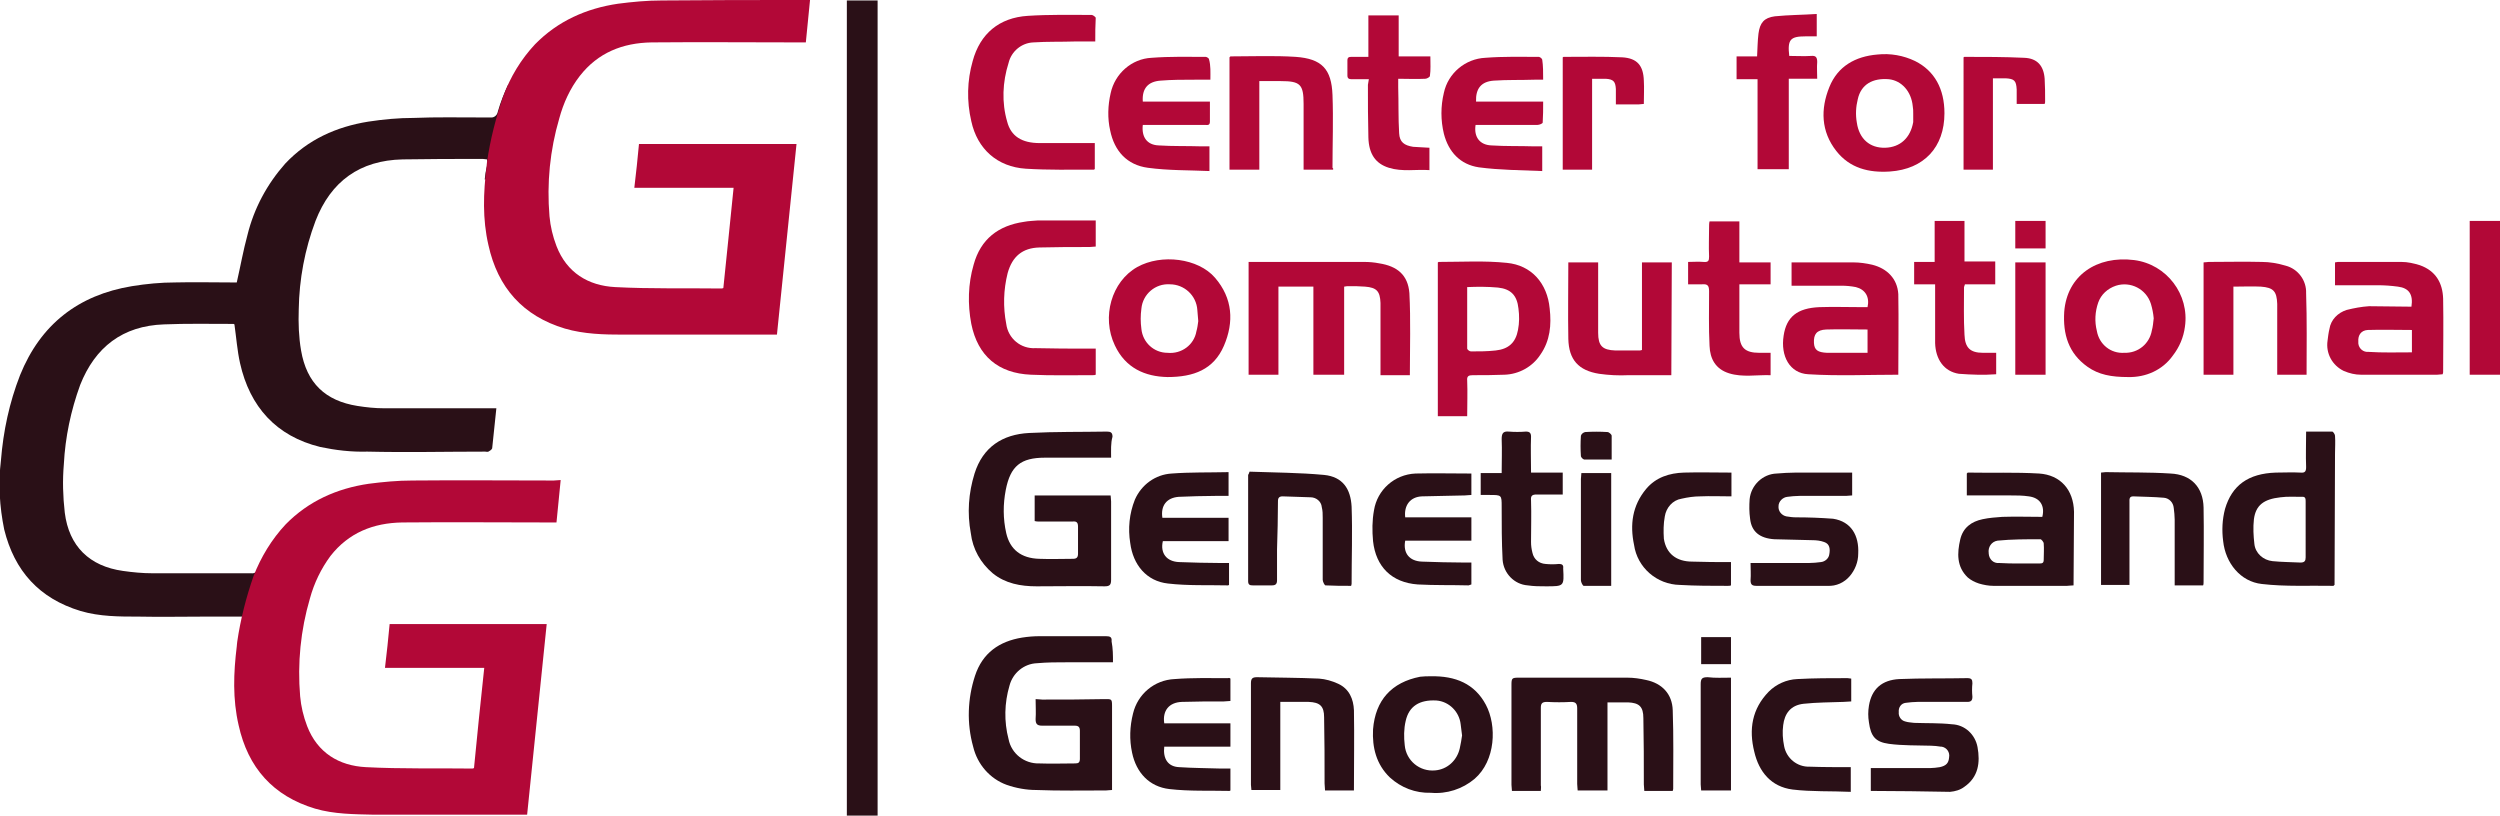
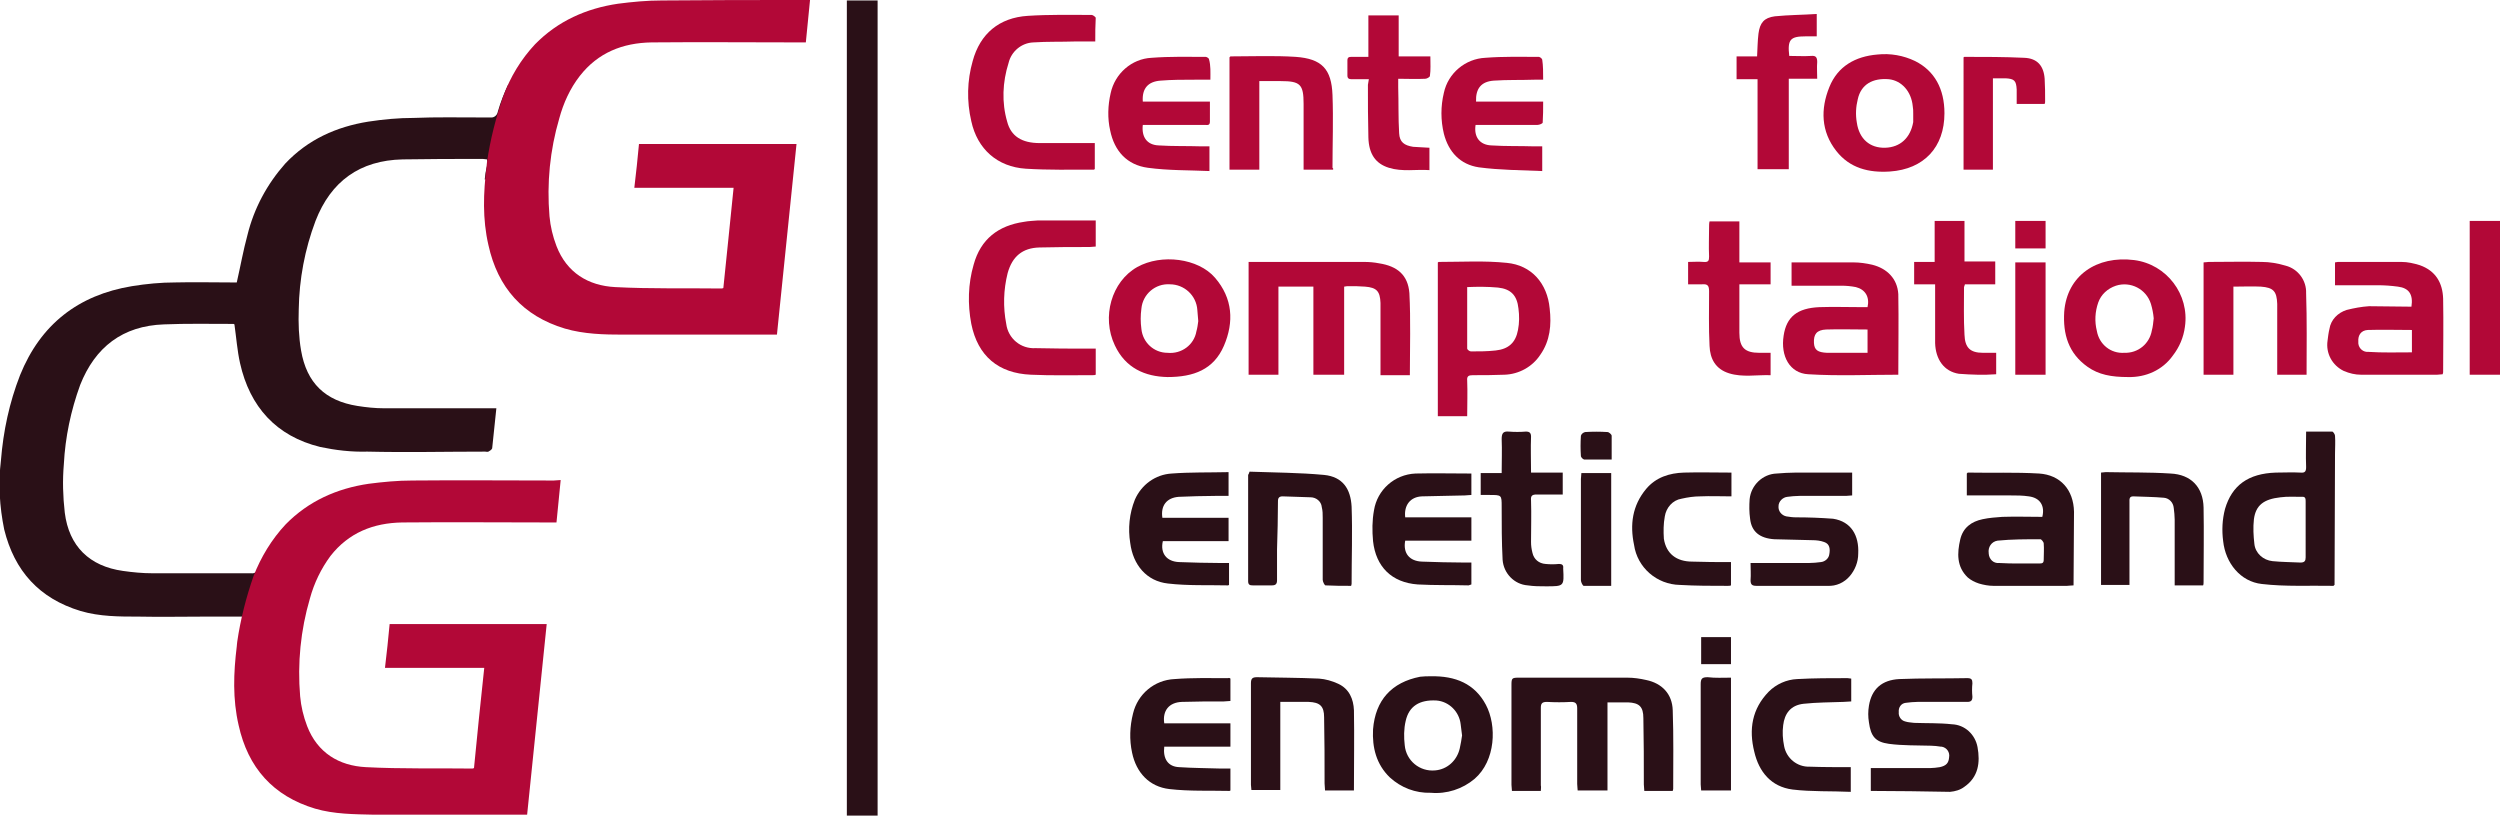
<svg xmlns="http://www.w3.org/2000/svg" version="1.1" id="Layer_1" x="0px" y="0px" viewBox="0 0 536.4 175" style="enable-background:new 0 0 536.4 175;" xml:space="preserve">
  <style type="text/css">
	.st0{fill:#2A1017;}
	.st1{fill:#B20837;}
	.st2{display:none;fill:#111111;}
	.st3{display:none;fill:#B20837;}
</style>
  <g>
    <path class="st0" d="M104,38.5h5l0.1-20.5c-0.9,1.9-1.7,3.9-2.3,6c-0.1,0.7-0.8,1.3-1.5,1.2l0,0h-2l0,0c-4.8,0-9.7-0.1-14.5,0.1   c-3.3,0-6.5,0.3-9.8,0.8c-6.8,1.1-12.9,3.8-17.8,9c-3.9,4.4-6.7,9.6-8.1,15.3c-0.9,3.3-1.5,6.7-2.3,10.2h-1.2c-4,0-8-0.1-12,0   c-3.1,0-6.2,0.3-9.3,0.8c-11.5,1.9-19.6,8.2-24,19.1c-2.3,5.9-3.6,12-4.1,18.3c-0.6,4.9-0.3,9.9,0.7,14.8   c2.2,8.9,7.5,14.8,16.4,17.5c4.1,1.2,8.3,1.2,12.5,1.2c4.6,0.1,9.3,0,13.9,0h8.4c-0.1,0.7-0.2,1.3-0.3,1.8   c-0.2,1.1-0.4,2.2-0.5,3.2h4.6V121c-0.2,0.3-0.3,0.6-0.5,1c-0.2,0.7-0.8,1.1-1.5,1c-3.4,0-6.8,0-10.2,0c-3.7,0-7.3,0-11,0   c-2.1,0-4.2-0.2-6.3-0.5c-7.2-1-11.6-5.3-12.5-12.5c-0.4-3.5-0.5-6.9-0.2-10.4c0.3-5.8,1.5-11.5,3.5-17c3.2-8.1,9.1-12.7,18-13   c4.9-0.2,9.8-0.1,14.8-0.1c0.1,0,0.2,0,0.3,0.1c0.4,2.8,0.6,5.6,1.2,8.3c2.1,9.4,7.8,15.7,17.2,18c3.3,0.7,6.7,1.1,10.1,1   c8.4,0.2,16.9,0,25.3,0c0.2,0,0.5,0.1,0.7,0s0.7-0.4,0.8-0.7c0.3-2.8,0.6-5.6,0.9-8.6h-1.6c-7.5,0-15,0-22.5,0   c-1.9,0-3.8-0.2-5.7-0.5c-6.9-1.1-10.9-4.9-12.1-11.9c-0.5-2.9-0.6-5.9-0.5-8.8c0.1-6.5,1.3-12.9,3.6-19c3.3-8.5,9.5-13,18.7-13.2   c5.6-0.1,11.2-0.1,16.9-0.1l0,0h0.3c0.3,0,0.6,0.1,0.9,0.1c0,0.1,0,0.3,0.1,0.4c0,0.3-0.1,0.6-0.1,1   C104.2,36.7,104.1,37.6,104,38.5z" />
    <path class="st1" d="M172.3,0c-10.1,0-20.2,0-30.3,0.1c-3.2,0-6.3,0.3-9.4,0.7c-6.8,1-12.9,3.7-17.8,8.7c-3,3.2-5.3,7-6.8,11.1   c-1.6,4.6-2.8,9.3-3.5,14.1l0,0c0,0.3-0.1,0.6-0.1,1c-0.7,5.7-0.9,11.3,0.4,16.9c2,9.1,7.4,15.2,16.4,17.9   c4.1,1.2,8.4,1.3,12.6,1.3c10.5,0,21,0,31.6,0h1.3c1.4-13.7,2.8-27.3,4.2-40.9h-33.8c-0.3,3.1-0.6,6.2-1,9.4h21.3   c-0.7,7.3-1.5,14.4-2.2,21.5c-0.2,0.1-0.3,0.1-0.5,0.1c-7.6-0.1-15.1,0.1-22.7-0.3c-5.8-0.3-10.4-3.1-12.6-8.8   c-0.8-2.1-1.3-4.2-1.5-6.4c-0.6-7.1,0.1-14.2,2.1-21c0.9-3.3,2.3-6.4,4.4-9.1c3.9-5,9.2-7.1,15.4-7.2c10.5-0.1,21,0,31.6,0h1.5   c0.3-3,0.6-6,0.9-9.1L172.3,0z" />
    <path class="st1" d="M118.8,103.1c-10.1,0-20.2-0.1-30.3,0c-3.2,0-6.3,0.3-9.4,0.7c-6.8,1-12.9,3.7-17.8,8.7c-3,3.2-5.3,7-6.9,11.1   c-1.6,4.6-2.8,9.3-3.5,14.1l0,0c0,0.3-0.1,0.6-0.1,1c-0.7,5.7-0.9,11.3,0.4,16.9c2,9.1,7.4,15.2,16.4,17.9   c4.1,1.2,8.4,1.2,12.6,1.3c10.5,0,21,0,31.6,0h1.3c1.4-13.7,2.8-27.3,4.2-40.9H83.6c-0.3,3.1-0.6,6.2-1,9.4h21.3   c-0.8,7.3-1.5,14.4-2.2,21.5c-0.2,0.1-0.3,0.1-0.5,0.1c-7.6-0.1-15.1,0.1-22.7-0.3c-5.8-0.3-10.4-3.1-12.6-8.8   c-0.8-2.1-1.3-4.2-1.5-6.4c-0.6-7.1,0.1-14.2,2.1-21c0.9-3.3,2.4-6.4,4.4-9.1c3.9-5,9.2-7.1,15.4-7.2c10.5-0.1,21,0,31.6,0h1.5   c0.3-3,0.6-6,0.9-9.1L118.8,103.1z" />
  </g>
  <title>ccgg-logo</title>
  <path class="st0" d="M181.7,0.1h6.6V175h-6.6V0.1z" />
  <path class="st1" d="M274.3,80.4h-6.4V56.2h1.3c7.8,0,15.7,0,23.5,0c1.1,0,2.2,0.1,3.2,0.3c3.9,0.6,6.2,2.5,6.5,6.4  c0.3,5.8,0.1,11.6,0.1,17.6h-6.3V66.1c0-0.4,0-0.7,0-1.1c-0.1-2.5-0.8-3.3-3.3-3.5c-1.2-0.1-2.3-0.1-3.5-0.1c-0.3,0-0.5,0-1,0.1  v18.9h-6.6V61.5h-7.5L274.3,80.4z" />
  <path class="st1" d="M314.8,89.3h-6.3v-33c0.1,0,0.1-0.1,0.2-0.1c4.9,0,9.8-0.3,14.6,0.2c5.3,0.5,8.7,4.4,9.2,9.8  c0.4,3.5,0.1,6.9-2,9.9c-1.7,2.6-4.6,4.2-7.7,4.3c-2.3,0.1-4.6,0.1-6.8,0.1c-0.9,0-1.3,0.2-1.2,1.2  C314.9,84.2,314.8,86.7,314.8,89.3z M314.8,61.6c0,4.4,0,8.8,0,13.2c0,0.2,0.5,0.6,0.8,0.6c1.8,0,3.5,0,5.3-0.2  c2.8-0.3,4.3-1.7,4.8-4.4c0.3-1.5,0.3-3.1,0.1-4.6c-0.3-2.8-1.6-4.2-4.4-4.5C319.2,61.5,317,61.5,314.8,61.6L314.8,61.6z" />
  <path class="st1" d="M407.3,80.4c-6.4,0-12.9,0.3-19.3-0.1c-4-0.2-6-3.9-5.3-8.3c0.6-4,2.9-5.9,7.7-6.1c3-0.1,6,0,9,0h1.3  c0.5-2.2-0.5-3.8-2.5-4.3c-1-0.2-2.1-0.3-3.1-0.3c-3.6,0-7.1,0-10.7,0v-5h1.3c4,0,8,0,12,0c1.3,0,2.7,0.2,4,0.5  c3.2,0.8,5.4,3,5.6,6.3C407.4,68.8,407.3,74.5,407.3,80.4z M400.7,70.7c-3.1,0-6-0.1-8.9,0c-2,0.1-2.7,1-2.6,2.9  c0.1,1.5,0.8,2,2.8,2.1c1.8,0,3.6,0,5.4,0h3.3L400.7,70.7z" />
  <path class="st1" d="M517.4,65.8c0.4-2.6-0.5-4-2.9-4.3c-1.5-0.2-2.9-0.3-4.4-0.3c-3,0-6,0-9.1,0v-4.9c0.2,0,0.4-0.1,0.6-0.1  c4.6,0,9.1,0,13.7,0c1.3,0,2.6,0.3,3.9,0.7c3.4,1.2,4.9,3.8,5,7.2c0.1,5.3,0,10.6,0,15.8c0,0.1-0.1,0.3-0.1,0.4  c-0.4,0-0.8,0.1-1.2,0.1c-5.4,0-10.9,0-16.3,0c-1.3,0-2.5-0.3-3.7-0.8c-2.5-1.2-3.9-3.8-3.5-6.5c0.1-0.8,0.2-1.7,0.4-2.5  c0.3-2,1.8-3.5,3.7-4.1c1.6-0.4,3.2-0.7,4.8-0.8C511.3,65.7,514.3,65.8,517.4,65.8z M517.5,75.6v-4.8c-3.2,0-6.4-0.1-9.5,0  c-1.4,0.1-2.1,1.1-2,2.5c-0.1,1.1,0.7,2.1,1.8,2.2c0.1,0,0.2,0,0.4,0C511.2,75.7,514.3,75.6,517.5,75.6z" />
  <path class="st1" d="M235,8.9c-1.6,0-3,0-4.4,0c-3,0.1-5.9,0-8.9,0.2c-2.5,0.1-4.7,1.9-5.3,4.4c-1.3,4.1-1.5,8.5-0.3,12.6  c0.8,3.1,3.1,4.6,7,4.6c3.5,0,7,0,10.4,0h1.4v5.6c-0.1,0-0.2,0.1-0.2,0.1c-4.9,0-9.8,0.1-14.6-0.2C214,35.8,209.7,32,208.4,26  c-1-4.3-0.9-8.7,0.3-12.9c1.6-5.9,5.7-9.3,11.8-9.7c4.6-0.3,9.1-0.2,13.7-0.2c0.3,0,0.8,0.4,0.9,0.6C235,5.5,235,7.1,235,8.9z" />
  <path class="st1" d="M235.1,47.3v5.6l-1.3,0.1c-3.6,0-7.2,0-10.8,0.1s-5.8,1.9-6.8,5.5c-0.9,3.6-1,7.3-0.3,10.9  c0.4,3.1,3.1,5.4,6.3,5.2c3.8,0.1,7.6,0.1,11.4,0.1h1.5v5.6c-0.2,0.1-0.4,0.1-0.7,0.1c-4.4,0-8.8,0.1-13.2-0.1  c-7-0.3-11.4-4-12.8-10.9c-0.8-4.2-0.7-8.6,0.5-12.7c1.5-5.5,5.3-8.4,10.8-9.2c1-0.2,2-0.2,3-0.3C226.7,47.3,230.8,47.3,235.1,47.3z  " />
  <path class="st1" d="M456.6,80.9c-3.6,0-6.3-0.5-8.7-2.2c-4.1-2.9-5.3-7-5-11.8c0.6-7.8,7-12.1,15-11.1c7,0.9,11.9,7.4,10.9,14.3  c-0.3,2.3-1.2,4.4-2.6,6.2C464,79.4,460.4,81,456.6,80.9z M462.1,68.3c-0.1-1.1-0.3-2.1-0.6-3.1c-1-3.2-4.4-4.9-7.5-3.9  c-1.8,0.6-3.2,1.9-3.8,3.6c-0.7,2-0.8,4.1-0.3,6.1c0.5,2.9,3,4.9,5.9,4.7c2.9,0.1,5.4-1.9,5.9-4.8C461.9,70.2,462,69.3,462.1,68.3  L462.1,68.3z" />
  <path class="st1" d="M250.5,80.9c-4.8-0.1-9-1.9-11.3-6.8c-2.9-6.1-0.7-13.7,4.8-16.8c5.2-2.9,13.1-1.9,16.7,2.3  c3.8,4.4,4.1,9.5,1.9,14.6C260.4,79.3,256.1,80.9,250.5,80.9z M257.1,68.9c-0.1-0.8-0.1-1.6-0.2-2.4c-0.2-3.1-2.8-5.5-5.9-5.5  c-3.1-0.2-5.8,2.1-6.1,5.2c-0.2,1.5-0.2,2.9,0,4.4c0.3,2.9,2.7,5.1,5.6,5.1c3,0.3,5.7-1.7,6.2-4.6C256.9,70.4,257,69.7,257.1,68.9  L257.1,68.9z" />
  <path class="st1" d="M417.2,24.3c0,7.3-4.4,12-11.7,12.5c-4.5,0.3-8.6-0.7-11.5-4.4c-3.3-4.2-3.4-9-1.5-13.7c1.8-4.5,5.6-6.6,10.3-7  c2.8-0.3,5.6,0.2,8.1,1.4C415.1,15.2,417.2,19.1,417.2,24.3z M410.5,24.4c0-0.6,0-1.1-0.1-1.6c-0.3-3.2-2.4-5.5-5.1-5.8  c-3.5-0.3-6,1.1-6.7,4.3c-0.4,1.6-0.5,3.3-0.2,5c0.5,3.5,2.8,5.5,6.1,5.4c3.2-0.1,5.4-2.1,6-5.5C410.5,25.6,410.5,25,410.5,24.4z" />
  <path class="st1" d="M286,36.4h-6.3V35c0-4.2,0-8.5,0-12.7s-0.7-4.9-4.9-4.9h-4.6v19h-6.4V12.3c0.1-0.1,0.2-0.2,0.2-0.2  c4.7,0,9.4-0.2,14,0.1c5.6,0.4,7.7,2.6,7.9,8.2c0.2,5.2,0,10.4,0,15.6C286.1,36.2,286.1,36.3,286,36.4z" />
  <path class="st1" d="M479.2,80.4h-6.4V56.3c0.4,0,0.8-0.1,1.1-0.1c3.8,0,7.6-0.1,11.4,0c1.7,0,3.4,0.3,5.1,0.8  c2.7,0.7,4.5,3.2,4.4,5.9c0.2,5.8,0.1,11.6,0.1,17.5h-6.3V66.2c0-0.3,0-0.6,0-1c-0.1-2.7-0.8-3.5-3.5-3.7c-1.9-0.1-3.8,0-5.9,0  L479.2,80.4z" />
-   <path class="st1" d="M358.6,80.5c-3.1,0-6.1,0-9.2,0c-2.1,0.1-4.2,0-6.3-0.3c-4.4-0.7-6.5-3-6.6-7.5c-0.1-5.4,0-10.9,0-16.4h6.4v2.3  c0,4.3,0,8.6,0,12.8c0,2.8,0.9,3.7,3.7,3.8c1.8,0,3.5,0,5.3,0c0.1,0,0.2-0.1,0.4-0.1V56.3h6.4L358.6,80.5z" />
  <path class="st1" d="M259.7,17.1c-1.2,0-2.3,0-3.4,0c-2.4,0-4.9,0-7.3,0.2c-2.7,0.2-4,1.7-3.8,4.5h14.4v4.3c0,0.9-0.6,0.7-1.1,0.7  h-13.3c-0.3,2.6,0.9,4.3,3.4,4.4c3,0.2,6.1,0.1,9.1,0.2h1.8v5.3c-4.4-0.2-8.8-0.1-13.2-0.7c-4.5-0.6-7.2-3.6-8.1-8  c-0.6-2.6-0.5-5.4,0.1-8c0.9-4.2,4.5-7.4,8.8-7.6c3.9-0.3,7.7-0.2,11.6-0.2c0.2,0,0.7,0.3,0.7,0.5C259.8,14.1,259.7,15.5,259.7,17.1  z" />
  <path class="st1" d="M331.1,17.1h-1.9c-2.9,0.1-5.8,0-8.7,0.2c-2.7,0.2-3.9,1.7-3.8,4.5h14.4c0,1.6,0,3-0.1,4.5  c0,0.2-0.7,0.5-1.1,0.5c-4,0-8,0-12,0h-1.3c-0.4,2.6,0.9,4.3,3.4,4.4c3,0.2,6.1,0.1,9.1,0.2h1.8v5.3c-4.6-0.2-9.1-0.2-13.6-0.8  c-4-0.6-6.5-3.3-7.5-7.2c-0.7-2.9-0.7-5.9,0-8.8c0.9-4.2,4.6-7.3,8.9-7.5c3.8-0.3,7.7-0.2,11.5-0.2c0.3,0.1,0.6,0.3,0.7,0.6  C331.1,14.1,331.1,15.5,331.1,17.1z" />
  <path class="st1" d="M377.1,17h-4.5v-4.9h4.4c0.1-1.7,0.1-3.3,0.3-4.9c0.3-2.3,1.2-3.4,3.5-3.7c3-0.3,5.9-0.3,9-0.5v4.8h-2.4  c-3.3,0-3.9,0.7-3.5,4.2c1.6,0,3.2,0.1,4.7,0c1-0.1,1.3,0.3,1.3,1.3c-0.1,1.2,0,2.3,0,3.6h-6.1v19.4h-6.7L377.1,17z" />
  <path class="st1" d="M293.7,17c-1.4,0-2.5,0-3.7,0c-0.6,0-0.9-0.2-0.9-0.8c0-1.1,0-2.2,0-3.2c0-0.7,0.3-0.8,0.9-0.8  c1.2,0,2.3,0,3.6,0V3.3h6.5v8.8h6.8c0,1.5,0.1,2.9-0.1,4.2c0,0.2-0.6,0.6-1,0.6c-1.9,0.1-3.7,0-5.8,0c0,0.7,0,1.2,0,1.8  c0.1,3.3,0,6.6,0.2,9.9c0.1,1.9,1.1,2.6,3,2.9c1.1,0.1,2.3,0.1,3.5,0.2v4.8c-2.9-0.2-5.8,0.4-8.7-0.5c-2.9-0.9-4.3-3-4.4-6.5  c-0.1-3.8-0.1-7.5-0.1-11.3L293.7,17z" />
  <path class="st1" d="M428.3,75.7v4.6c-2.7,0.2-5.3,0.1-8-0.1c-3.2-0.5-5-3.1-5.1-6.6c0-3.7,0-7.4,0-11.2V61h-4.5v-4.8h4.4v-8.8h6.4  v8.7h6.6V61h-6.5c-0.1,0.2-0.1,0.4-0.2,0.6c0,3.4-0.1,6.8,0.1,10.2c0.1,2.8,1.2,3.9,4,3.9H428.3z" />
  <path class="st1" d="M362.2,61v-4.8c1.1,0,2.2-0.1,3.3,0s1.2-0.3,1.2-1.2c-0.1-2.1,0-4.2,0-6.2c0-0.4,0-0.9,0.1-1.3h6.4v8.8h6.7V61  h-6.7v3.2c0,2.4,0,4.8,0,7.2c0,3.2,1.2,4.3,4.3,4.3h2.4v4.8c-3-0.1-6,0.5-8.9-0.4s-4.1-3.1-4.2-5.9c-0.2-3.9-0.1-7.8-0.1-11.7  c0-1.2-0.3-1.6-1.5-1.5C364.2,61,363.3,61,362.2,61z" />
  <path class="st1" d="M427.6,36.4h-6.3V12.3c0.1-0.1,0.2-0.1,0.2-0.1c4.3,0,8.6,0,12.8,0.2c2.8,0.1,4.2,1.7,4.4,4.5  c0.1,1.6,0.1,3.2,0.1,4.8c0,0.2,0,0.4-0.1,0.6h-6c0-1,0-2,0-3.1c-0.1-1.9-0.5-2.3-2.4-2.4c-0.9,0-1.7,0-2.7,0V36.4z" />
-   <path class="st1" d="M341.6,36.4h-6.3V12.3c0.1-0.1,0.2-0.1,0.2-0.1c4.2,0,8.4-0.1,12.6,0.1c3.2,0.2,4.5,1.8,4.6,5  c0.1,1.6,0,3.3,0,5c-0.4,0-0.8,0.1-1.1,0.1h-4.9c0-1.2,0-2.3,0-3.3c-0.1-1.6-0.5-2.1-2.2-2.2c-0.9,0-1.8,0-2.9,0L341.6,36.4z" />
  <path class="st1" d="M529.9,47.4h6.5v33h-6.5V47.4z" />
  <path class="st1" d="M438.9,80.4h-6.5V56.3h6.5V80.4z" />
  <g>
    <path class="st0" d="M345.8,98.6c-2.1,0-4,0-5.9,0c-0.3-0.1-0.6-0.4-0.7-0.7c-0.1-1.5-0.1-2.9,0-4.4c0.1-0.4,0.5-0.7,0.9-0.8   c1.6-0.1,3.2-0.1,4.8,0c0.3,0,0.9,0.5,0.9,0.8C345.8,95.1,345.8,96.7,345.8,98.6z" />
    <g>
-       <path class="st0" d="M238.4,98.2h-14.2c-5.2,0-7.4,1.8-8.4,6.9c-0.6,3.1-0.6,6.2,0.1,9.3c0.8,3.5,3.2,5.4,7.1,5.5    c2.4,0.1,4.8,0,7.2,0c0.8,0,1.1-0.3,1.1-1.1c0-1.9,0-3.8,0-5.8c0-0.9-0.3-1.2-1.2-1.1c-2.4,0-4.8,0-7.2,0c-0.3,0-0.5,0-0.9-0.1    v-5.5h16.3c0,0.4,0.1,0.8,0.1,1.3c0,5.6,0,11.2,0,16.8c0,1.1-0.3,1.4-1.4,1.4c-4.9-0.1-9.8,0-14.6,0c-3.4,0-6.7-0.6-9.4-2.8    c-2.6-2.2-4.3-5.2-4.7-8.6c-0.8-4.3-0.5-8.6,0.8-12.8c1.8-5.7,6-8.4,11.7-8.7c5.7-0.3,11.1-0.2,16.7-0.3c0.8,0,1.2,0.2,1.2,1.1    C238.3,95.1,238.4,96.6,238.4,98.2z" />
-       <path class="st0" d="M238.8,142.1c-3.4,0-6.6,0-9.8,0c-2.2,0-4.3,0-6.5,0.2c-2.8,0.1-5.2,2.1-5.9,4.8c-1.1,3.7-1.2,7.7-0.2,11.5    c0.6,3.1,3.4,5.3,6.6,5.2c2.6,0.1,5.1,0,7.7,0c0.7,0,1-0.2,1-1c0-2,0-4,0-6c0-0.8-0.3-1.1-1.1-1.1c-2.3,0-4.6,0-7,0    c-1.1,0-1.4-0.4-1.4-1.4c0.1-1.4,0-2.8,0-4.3c0.6,0,1,0.1,1.4,0.1c4.4,0,8.9,0,13.3-0.1c1.6,0,1.7-0.1,1.7,1.5v18    c-0.5,0-0.9,0.1-1.3,0.1c-5,0-10,0.1-15-0.1c-2.1,0-4.3-0.4-6.3-1.1c-3.6-1.3-6.3-4.4-7.2-8.2c-1.4-5-1.2-10.3,0.4-15.2    c1.6-4.9,5.2-7.4,10.1-8.2c1.3-0.2,2.5-0.3,3.8-0.3c4.7,0,9.4,0,14.2,0c0.9,0,1.3,0.2,1.2,1.1    C238.8,139.2,238.8,140.6,238.8,142.1z" />
      <path class="st0" d="M330.6,169.7h-6.2c0-0.4-0.1-0.9-0.1-1.3c0-7.1,0-14.2,0-21.4c0-1.5,0.1-1.6,1.6-1.6c7.8,0,15.5,0,23.3,0    c1.3,0,2.7,0.2,4,0.5c3.4,0.7,5.6,3,5.7,6.5c0.2,5.6,0.1,11.3,0.1,16.9c0,0.1-0.1,0.3-0.1,0.4h-6.1c0-0.5-0.1-0.9-0.1-1.4    c0-4.7,0-9.4-0.1-14.2c0-2.5-0.9-3.3-3.3-3.4c-1.4,0-2.9,0-4.4,0v18.9h-6.4c0-0.4-0.1-0.9-0.1-1.4c0-5.4,0-10.8,0-16.2    c0-1-0.3-1.4-1.3-1.4c-1.7,0.1-3.4,0.1-5.2,0c-1.1,0-1.3,0.4-1.3,1.3c0,5.5,0,11,0,16.6C330.7,168.9,330.6,169.2,330.6,169.7z" />
      <path class="st0" d="M500.9,125.5c-0.2,0.1-0.2,0.2-0.2,0.2c-5.1-0.1-10.3,0.2-15.4-0.4c-4.6-0.5-7.8-4.5-8.3-9.2    c-0.3-2.3-0.2-4.6,0.4-6.9c1.5-5.1,5-7.6,10.9-7.8c1.8,0,3.5-0.1,5.3,0c1,0.1,1.2-0.3,1.2-1.2c-0.1-2.5,0-4.9,0-7.6    c1.9,0,3.8,0,5.6,0c0.2,0,0.6,0.6,0.6,0.9c0.1,1.3,0,2.6,0,3.8L500.9,125.5L500.9,125.5z M494.7,113.6v-6c0-0.5,0-1.1-0.8-1    c-1.5,0-3.1-0.1-4.6,0.1c-3.6,0.4-5.3,1.7-5.7,4.7c-0.2,1.8-0.1,3.6,0.1,5.3c0.2,2,1.9,3.5,3.9,3.7s4,0.2,6,0.3    c0.9,0,1.1-0.4,1.1-1.1C494.7,117.5,494.7,115.6,494.7,113.6z" />
      <path class="st0" d="M444.9,125.6c-0.6,0-1,0.1-1.4,0.1c-5.3,0-10.6,0-15.8,0c-1,0-2.1-0.2-3.1-0.5c-0.9-0.3-1.7-0.7-2.4-1.3    c-2.4-2.3-2.3-5.2-1.6-8.2c0.6-2.5,2.4-3.8,4.8-4.3c1.4-0.3,2.8-0.4,4.2-0.5c2.9-0.1,5.7,0,8.6,0c0.6-2.4-0.5-4.1-2.9-4.4    c-1.3-0.2-2.6-0.2-3.9-0.2c-3.1,0-6.2,0-9.4,0v-4.7c0.1-0.1,0.2-0.2,0.2-0.2c5.1,0.1,10.2-0.1,15.3,0.2c4.6,0.3,7.4,3.5,7.5,8.2    C445,115.1,444.9,120.3,444.9,125.6z M433.3,120.9L433.3,120.9c1.4,0,2.9,0,4.3,0c0.6,0,0.9-0.1,0.9-0.8c0-1.2,0.1-2.3,0-3.5    c0-0.3-0.5-0.9-0.7-0.9c-3.1,0-6.2,0-9.2,0.3c-1.3,0.2-2.1,1.4-1.9,2.7v0.1c0.1,1.2,1,2.1,2.2,2h0.1    C430.5,120.9,431.9,120.9,433.3,120.9z" />
      <path class="st0" d="M307,145.1c5.3-0.1,9.4,1.6,11.8,6.1s2.1,12-2.4,15.9c-2.6,2.2-6,3.3-9.4,3c-3.3,0.1-6.4-1.1-8.8-3.3    c-2.9-2.8-3.8-6.4-3.6-10.3c0.5-6.3,4-10.1,10.1-11.3C305.5,145.1,306.2,145.1,307,145.1z M313.7,157.8c-0.1-0.9-0.2-1.7-0.3-2.4    c-0.3-2.7-2.5-4.9-5.2-5.1c-3.6-0.2-5.9,1.2-6.6,4.4c-0.4,1.7-0.4,3.5-0.2,5.2c0.3,3.3,3.2,5.7,6.5,5.4c2.6-0.2,4.7-2.1,5.3-4.7    C313.4,159.6,313.6,158.7,313.7,157.8L313.7,157.8z" />
      <path class="st0" d="M401.4,169.7v-4.9h1.7c3.7,0,7.4,0,11,0c0.7,0,1.4-0.1,2.1-0.2c1.4-0.3,1.9-0.9,2-2.1    c0.2-1.1-0.5-2.1-1.6-2.3c-0.1,0-0.2,0-0.2,0c-0.7-0.1-1.4-0.2-2.1-0.2c-3-0.1-6,0-9-0.4s-3.9-1.7-4.3-4.6c-0.2-1.2-0.2-2.4,0-3.6    c0.6-3.6,2.8-5.5,6.5-5.7c4.9-0.2,9.7-0.1,14.6-0.2c0.9,0,1.1,0.3,1.1,1.1c-0.1,1-0.1,1.9,0,2.9c0,0.8-0.3,1.1-1.1,1.1    c-3.6,0-7.1,0-10.7,0c-0.8,0-1.7,0.1-2.5,0.2c-1,0.1-1.6,1-1.5,2c-0.1,0.9,0.5,1.8,1.4,2c0.6,0.2,1.2,0.2,1.9,0.3    c2.7,0.1,5.4,0,8.1,0.3c2.8,0.1,5,2.2,5.5,4.9c0.6,3.3,0.2,6.4-2.8,8.5c-0.9,0.7-2,1-3.1,1.1C412.7,169.8,407.1,169.7,401.4,169.7    z" />
      <path class="st0" d="M397.4,101.4v4.9c-0.5,0-0.9,0.1-1.3,0.1c-3.3,0-6.6,0-10,0c-0.9,0-1.8,0.1-2.6,0.2c-1,0.1-1.9,1-1.9,2    c-0.1,1.1,0.7,2,1.7,2.2c0.7,0.1,1.3,0.2,2,0.2c2.7,0,5.3,0.1,8,0.3c3.9,0.6,5.6,3.6,5.4,7.5c0,1.8-0.7,3.5-1.8,4.8    c-1.2,1.4-2.9,2.2-4.8,2.1c-5.1,0-10.2,0-15.2,0c-0.9,0-1.3-0.2-1.3-1.2c0.1-1.2,0-2.4,0-3.7h1.6c3.6,0,7.3,0,10.9,0    c0.9,0,1.8-0.1,2.6-0.2c0.9-0.1,1.7-0.8,1.8-1.7c0.2-1.1,0.1-2.2-1.1-2.6c-0.8-0.3-1.7-0.4-2.6-0.4c-2.7-0.1-5.4-0.1-8.1-0.2    c-3.1-0.2-4.9-1.6-5.2-4.4c-0.2-1.4-0.2-2.8-0.1-4.2c0.3-3,2.8-5.4,5.8-5.5c1.3-0.1,2.7-0.2,4.1-0.2    C389.2,101.4,393.2,101.4,397.4,101.4z" />
      <path class="st0" d="M290.5,169.6h-6.2c0-0.5-0.1-1-0.1-1.5c0-4.7,0-9.4-0.1-14.2c0-2.4-0.9-3.2-3.3-3.3c-2,0-4,0-6.1,0v18.9h-6.2    c0-0.4-0.1-0.7-0.1-1.1c0-7.3,0-14.6,0-21.8c0-1,0.3-1.3,1.3-1.3c4.4,0.1,8.9,0.1,13.3,0.3c1.4,0.1,2.8,0.5,4.1,1.1    c2.4,1.1,3.3,3.3,3.4,5.7C290.6,158.1,290.5,163.8,290.5,169.6z" />
      <path class="st0" d="M263.6,101.3v5.1c-1,0-2,0-2.9,0c-2.6,0-5.2,0.1-7.8,0.2c-2.6,0.2-3.9,1.9-3.5,4.5h14.2v5h-14.1    c-0.6,2.6,0.8,4.4,3.5,4.5c3,0.1,6,0.2,9,0.2c0.5,0,1,0,1.7,0v4.7c-0.1,0-0.1,0.1-0.2,0.1c-4.3-0.1-8.6,0.1-12.9-0.4    c-4.6-0.5-7.5-4-8.1-8.7c-0.5-3.1-0.2-6.3,1-9.3c1.4-3.2,4.4-5.4,7.9-5.6C255.3,101.3,259.4,101.4,263.6,101.3z" />
      <path class="st0" d="M315.7,101.6v4.6c-0.5,0-1,0.1-1.4,0.1c-3.1,0.1-6.2,0.1-9.2,0.2c-2.5,0.1-3.9,1.9-3.6,4.5h14.2v5h-14.2    c-0.5,2.7,0.9,4.4,3.6,4.5c3,0.1,6.1,0.2,9.1,0.2c0.5,0,0.9,0,1.5,0v4.7c-0.2,0.1-0.4,0.1-0.6,0.2c-3.6-0.1-7.3,0-10.9-0.2    c-5.6-0.4-9-3.8-9.6-9.3c-0.2-2.2-0.2-4.4,0.2-6.6c0.7-4.4,4.4-7.7,8.9-7.9C307.6,101.5,311.6,101.6,315.7,101.6z" />
      <path class="st0" d="M264,145.6v4.8c-0.5,0-0.9,0.1-1.4,0.1c-3,0-6,0-9,0.1c-2.8,0.1-4.2,1.9-3.8,4.6H264v5h-14.2    c-0.3,2.6,0.8,4.3,3.2,4.4c3,0.2,5.9,0.2,8.9,0.3h2.1v4.7c0,0-0.1,0.1-0.2,0.1c-4.3-0.1-8.6,0.1-12.9-0.4c-4.3-0.5-7.1-3.5-8-7.8    c-0.6-2.8-0.5-5.6,0.2-8.4c1-4.2,4.6-7.2,8.9-7.4c3.8-0.3,7.7-0.2,11.5-0.2C263.7,145.4,263.9,145.5,264,145.6z" />
      <path class="st0" d="M268.1,101.2c5.3,0.2,10.7,0.2,16,0.7c4,0.4,5.7,3,5.9,6.8c0.2,5.5,0,11,0,16.6c0,0.1-0.1,0.3-0.1,0.4    c-1.8,0-3.7,0-5.5-0.1c-0.2,0-0.6-0.8-0.6-1.2c0-4.4,0-8.9,0-13.3c0-0.8,0-1.5-0.2-2.3c-0.1-1.2-1.2-2.1-2.4-2.1    c-2-0.1-4-0.1-6-0.2c-0.7,0-1,0.3-1,1c0,3.5-0.1,7-0.2,10.4c0,2.2,0,4.4,0,6.6c0,0.8-0.3,1.1-1.1,1.1c-1.4,0-2.7,0-4.1,0    c-0.6,0-1-0.1-1-0.9c0-7.6,0-15.2,0-22.8C267.9,101.8,268,101.5,268.1,101.2z" />
      <path class="st0" d="M472.7,125.6h-6.1v-1.5c0-4.2,0-8.4,0-12.6c0-0.8-0.1-1.7-0.2-2.5c-0.1-1.2-1-2.1-2.1-2.2    c-2.2-0.2-4.4-0.2-6.6-0.3c-0.9,0-0.8,0.7-0.8,1.2v17.8h-6.1v-24.1c0.3,0,0.7-0.1,1-0.1c4.6,0.1,9.3,0,13.9,0.3    c4.4,0.2,7,2.9,7.1,7.3c0.1,5.3,0,10.6,0,15.9C472.8,125.1,472.8,125.4,472.7,125.6z" />
      <path class="st0" d="M328.5,101.4h6.8v4.7c-1.9,0-3.8,0-5.6,0c-1,0-1.3,0.3-1.2,1.3c0.1,3,0,5.9,0,8.9c0,0.8,0.1,1.5,0.3,2.3    c0.3,1.4,1.4,2.3,2.8,2.4c1,0.1,1.9,0.1,2.9,0c0.6,0,1,0.2,0.9,0.9v0.1c0.2,3.8,0.2,3.8-3.7,3.8c-1.3,0-2.6,0-3.9-0.2    c-2.9-0.2-5.2-2.6-5.4-5.5c-0.2-3.8-0.2-7.6-0.2-11.4c0-2.5,0-2.5-2.6-2.5h-1.9v-4.7h4.5c0-2.5,0.1-4.9,0-7.3    c0-1.2,0.3-1.7,1.5-1.6s2.5,0.1,3.7,0c0.8,0,1.1,0.3,1.1,1.1C328.4,96.2,328.5,98.7,328.5,101.4z" />
      <path class="st0" d="M397.1,164.6v5.3c-4.2-0.2-8.4,0-12.5-0.5c-4.6-0.6-7.2-3.8-8.2-8.1c-1.2-4.8-0.5-9.2,3.1-12.9    c1.6-1.6,3.8-2.6,6.1-2.7c3.6-0.2,7.2-0.2,10.8-0.2c0.3,0,0.5,0.1,0.8,0.1v4.9l-1.7,0.1c-2.8,0.1-5.7,0.1-8.5,0.4    c-2.8,0.3-4.1,2.1-4.4,4.6c-0.2,1.5-0.1,3,0.2,4.5c0.5,2.6,2.8,4.5,5.5,4.4C391.1,164.6,394.1,164.6,397.1,164.6z" />
      <path class="st0" d="M371.4,120.6v5c-0.2,0.1-0.5,0.1-0.7,0.1c-3.4,0-6.9,0-10.3-0.2c-4.9-0.1-9.1-3.7-9.8-8.6    c-0.9-4.3-0.4-8.4,2.6-12c2.1-2.5,5-3.4,8.1-3.5c3.3-0.1,6.7,0,10.2,0v5.1c-2.3,0-4.5-0.1-6.7,0c-1.3,0-2.7,0.2-4,0.5    c-1.9,0.3-3.3,1.9-3.6,3.8c-0.3,1.6-0.3,3.2-0.2,4.8c0.5,3.2,2.7,4.9,6.1,4.9C365.8,120.6,368.5,120.6,371.4,120.6z" />
      <path class="st0" d="M345.7,101.5v24.2c-2,0-4,0-5.9,0c-0.2,0-0.6-0.8-0.6-1.2c0-4,0-7.9,0-11.9c0-3.3,0-6.6,0-9.8    c0-0.4,0.1-0.9,0.1-1.3L345.7,101.5z" />
      <path class="st0" d="M371.4,145.4v24.2H365c0-0.4-0.1-0.9-0.1-1.3c0-7.2,0-14.3,0-21.5c0-1.2,0.3-1.5,1.5-1.5    C368,145.5,369.7,145.4,371.4,145.4z" />
      <path class="st0" d="M371.4,136.7v5.8H365v-5.8H371.4z" />
    </g>
  </g>
  <path class="st1" d="M432.4,47.4h6.5v5.9h-6.5V47.4z" />
  <path class="st2" d="M104,38.5h5l0.1-20.5c-0.9,1.9-1.7,3.9-2.3,6c-0.1,0.7-0.8,1.3-1.5,1.2l0,0h-2l0,0c-4.8,0-9.7-0.1-14.5,0.1  c-3.3,0-6.5,0.3-9.8,0.8c-6.8,1.1-12.9,3.8-17.8,9c-3.9,4.4-6.7,9.6-8.1,15.3c-0.9,3.3-1.5,6.7-2.3,10.2h-1.2c-4,0-8-0.1-12,0  c-3.1,0-6.2,0.3-9.3,0.8c-11.5,1.9-19.6,8.2-24,19.1c-2.3,5.9-3.6,12-4.1,18.3c-0.6,4.9-0.3,9.9,0.7,14.8  c2.2,8.9,7.5,14.8,16.4,17.5c4.1,1.2,8.3,1.2,12.5,1.2c4.6,0.1,9.3,0,13.9,0h8.4c-0.1,0.7-0.2,1.3-0.3,1.8c-0.2,1.1-0.4,2.2-0.5,3.2  h4.6V121c-0.2,0.3-0.3,0.6-0.5,1c-0.2,0.7-0.8,1.1-1.5,1c-3.4,0-6.8,0-10.2,0c-3.7,0-7.3,0-11,0c-2.1,0-4.2-0.2-6.3-0.5  c-7.2-1-11.6-5.3-12.5-12.5c-0.4-3.5-0.5-6.9-0.2-10.4c0.3-5.8,1.5-11.5,3.5-17c3.2-8.1,9.1-12.7,18-13c4.9-0.2,9.8-0.1,14.8-0.1  c0.1,0,0.2,0,0.3,0.1c0.4,2.8,0.6,5.6,1.2,8.3c2.1,9.4,7.8,15.7,17.2,18c3.3,0.7,6.7,1.1,10.1,1c8.4,0.2,16.9,0,25.3,0  c0.2,0,0.5,0.1,0.7,0s0.7-0.4,0.8-0.7c0.3-2.8,0.6-5.6,0.9-8.6h-1.6c-7.5,0-15,0-22.5,0c-1.9,0-3.8-0.2-5.7-0.5  c-6.9-1.1-10.9-4.9-12.1-11.9c-0.5-2.9-0.6-5.9-0.5-8.8c0.1-6.5,1.3-12.9,3.6-19c3.3-8.5,9.5-13,18.7-13.2  c5.6-0.1,11.2-0.1,16.9-0.1l0,0h0.3c0.3,0,0.6,0.1,0.9,0.1c0,0.1,0,0.3,0.1,0.4c0,0.3-0.1,0.6-0.1,1C104.2,36.7,104.1,37.6,104,38.5  z" />
  <path class="st3" d="M172.3,0c-10.1,0-20.2,0-30.3,0.1c-3.2,0-6.3,0.3-9.4,0.7c-6.8,1-12.9,3.7-17.8,8.7c-3,3.2-5.3,7-6.8,11.1  c-1.6,4.6-2.8,9.3-3.5,14.1l0,0c0,0.3-0.1,0.6-0.1,1c-0.7,5.7-0.9,11.3,0.4,16.9c2,9.1,7.4,15.2,16.4,17.9c4.1,1.2,8.4,1.3,12.6,1.3  c10.5,0,21,0,31.6,0h1.3c1.4-13.7,2.8-27.3,4.2-40.9h-33.8c-0.3,3.1-0.6,6.2-1,9.4h21.3c-0.7,7.3-1.5,14.4-2.2,21.5  c-0.2,0.1-0.3,0.1-0.5,0.1c-7.6-0.1-15.1,0.1-22.7-0.3c-5.8-0.3-10.4-3.1-12.6-8.8c-0.8-2.1-1.3-4.2-1.5-6.4  c-0.6-7.1,0.1-14.2,2.1-21c0.9-3.3,2.3-6.4,4.4-9.1c3.9-5,9.2-7.1,15.4-7.2c10.5-0.1,21,0,31.6,0h1.5c0.3-3,0.6-6,0.9-9.1L172.3,0z" />
  <path class="st3" d="M118.8,103.1c-10.1,0-20.2-0.1-30.3,0c-3.2,0-6.3,0.3-9.4,0.7c-6.8,1-12.9,3.7-17.8,8.7c-3,3.2-5.3,7-6.9,11.1  c-1.6,4.6-2.8,9.3-3.5,14.1l0,0c0,0.3-0.1,0.6-0.1,1c-0.7,5.7-0.9,11.3,0.4,16.9c2,9.1,7.4,15.2,16.4,17.9c4.1,1.2,8.4,1.2,12.6,1.3  c10.5,0,21,0,31.6,0h1.3c1.4-13.7,2.8-27.3,4.2-40.9H83.6c-0.3,3.1-0.6,6.2-1,9.4h21.3c-0.8,7.3-1.5,14.4-2.2,21.5  c-0.2,0.1-0.3,0.1-0.5,0.1c-7.6-0.1-15.1,0.1-22.7-0.3c-5.8-0.3-10.4-3.1-12.6-8.8c-0.8-2.1-1.3-4.2-1.5-6.4  c-0.6-7.1,0.1-14.2,2.1-21c0.9-3.3,2.4-6.4,4.4-9.1c3.9-5,9.2-7.1,15.4-7.2c10.5-0.1,21,0,31.6,0h1.5c0.3-3,0.6-6,0.9-9.1  L118.8,103.1z" />
</svg>